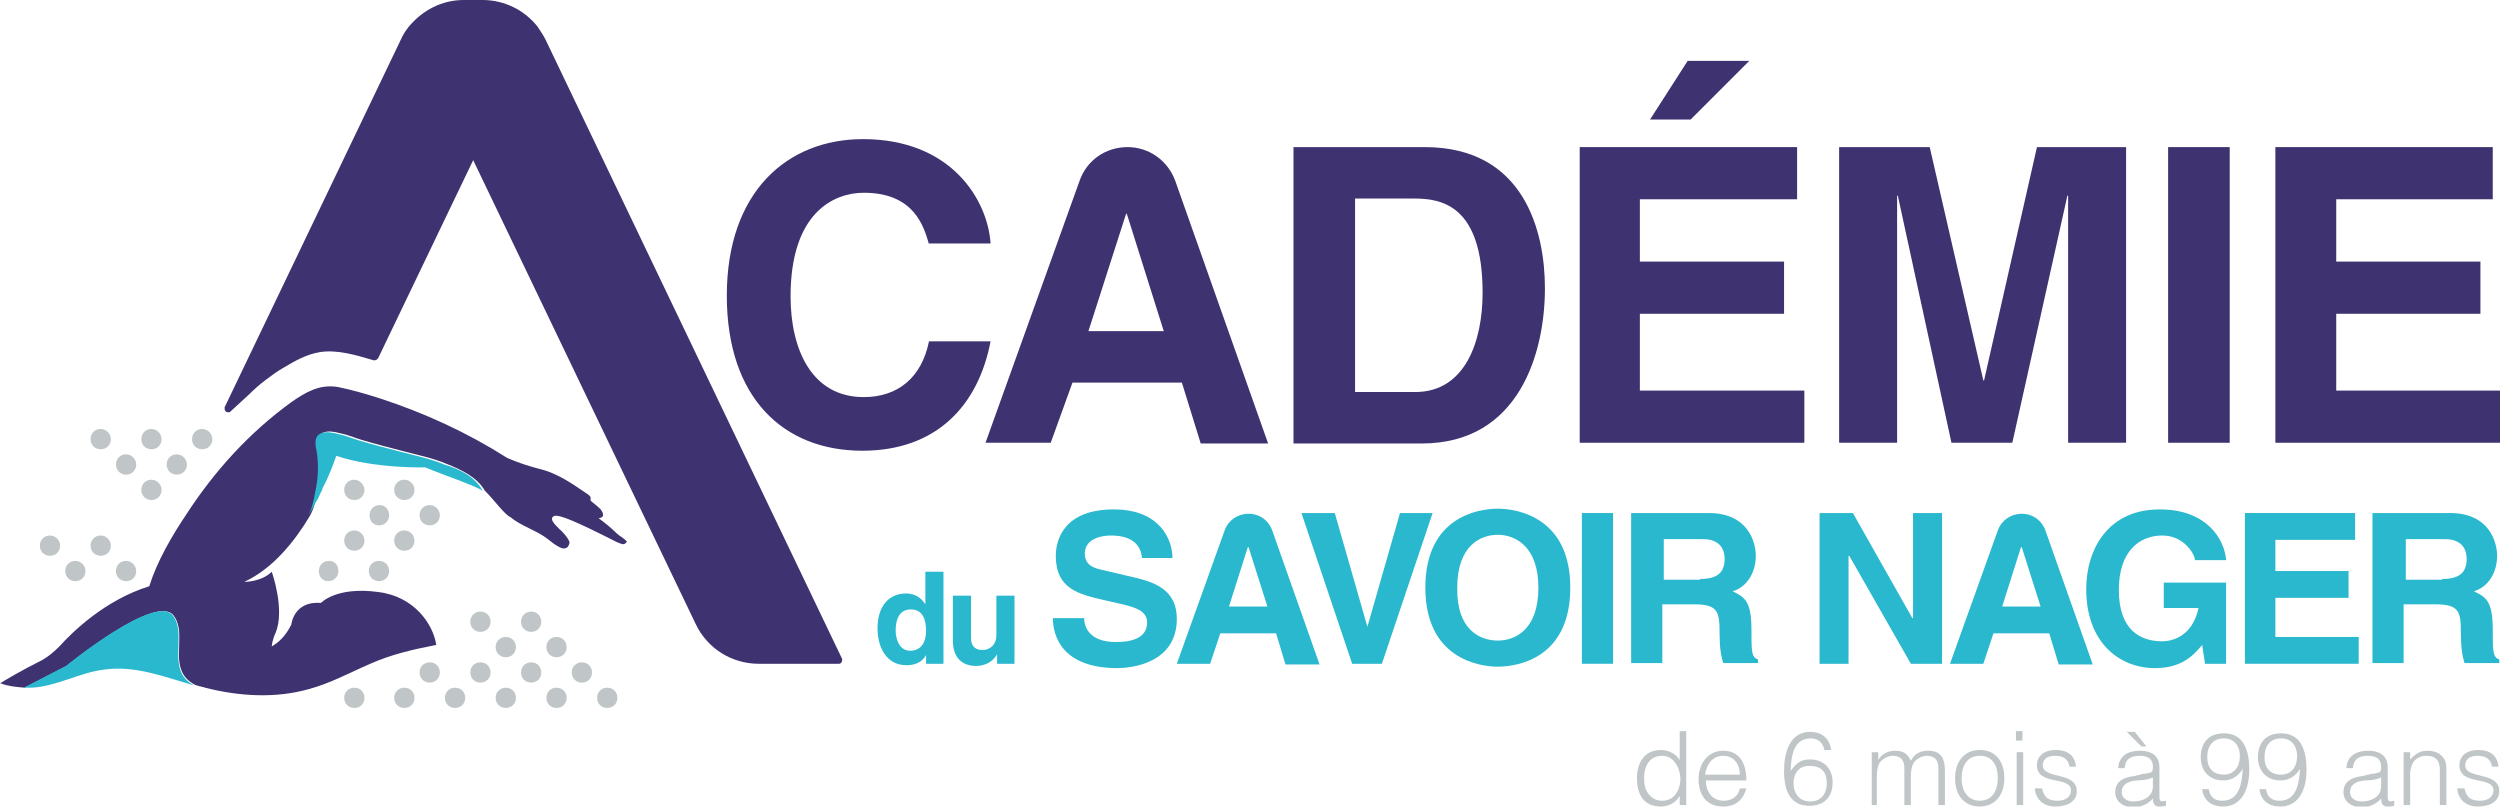
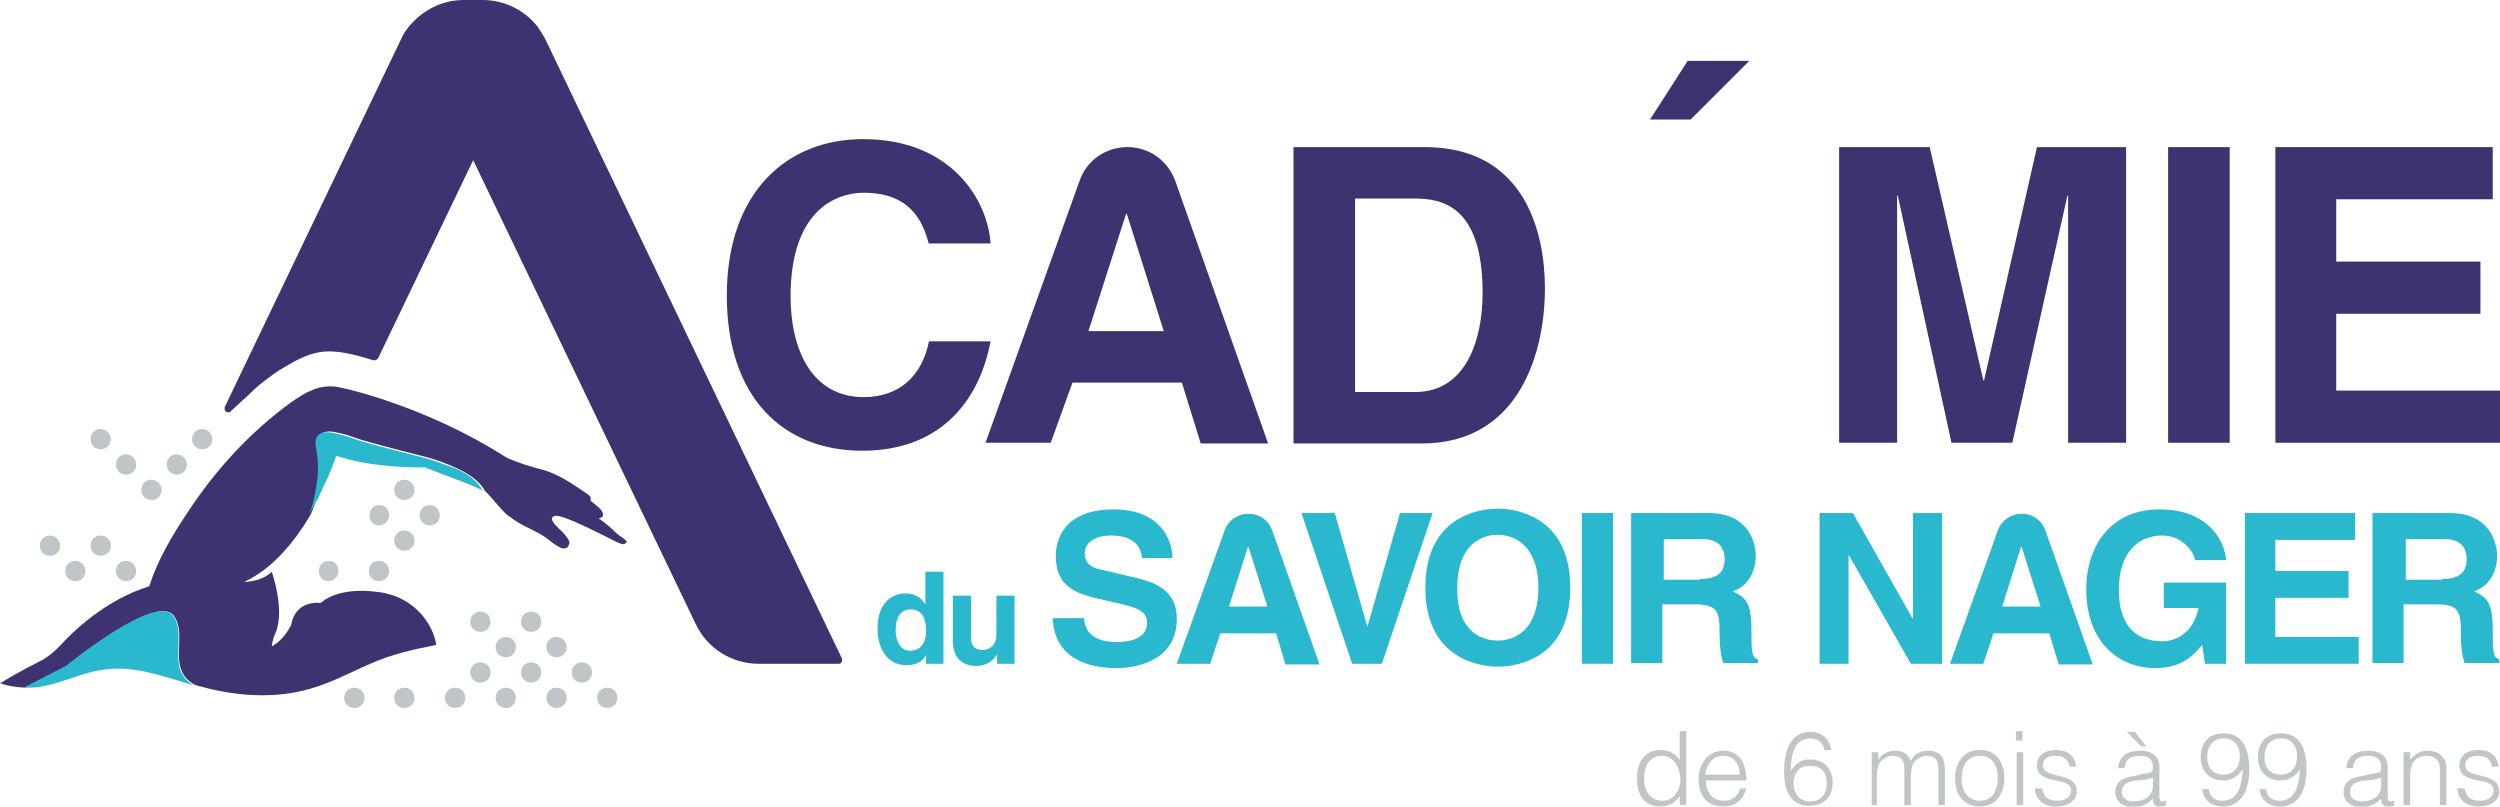
<svg xmlns="http://www.w3.org/2000/svg" version="1.1" id="Calque_1" x="0px" y="0px" width="345px" height="111.3px" viewBox="0 0 345 111.3" enable-background="new 0 0 345 111.3" xml:space="preserve">
  <g>
    <g>
      <path fill="#C0C5C7" d="M229.4,104.3c-1.8,0-2.6,1.5-2.5,3.3c0,1.8,1.1,2.9,2.5,2.9c1.6,0,2.5-1.4,2.5-3.1    C231.8,105.8,230.9,104.3,229.4,104.3 M231.8,100.9h0.9v10.2h-0.9v-1.3h0c-0.5,1-1.6,1.5-2.6,1.5c-2.4,0-3.3-1.7-3.3-3.9    c0-2.1,1-3.9,3.3-3.9c1,0,2.1,0.5,2.6,1.4V100.9z" />
      <path fill="#C0C5C7" d="M240.1,106.9c0-1.4-0.8-2.6-2.3-2.6c-1.5,0-2.3,1.2-2.5,2.6H240.1z M235.4,107.6c0,1.6,0.8,2.9,2.5,2.9    c1.1,0,2-0.6,2.2-1.7h0.9c-0.4,1.4-1.3,2.5-3.2,2.5c-2.4,0-3.4-1.7-3.4-3.8c0-2.1,1.3-3.9,3.4-3.9c2,0,3.2,1.4,3.2,4.1H235.4z" />
      <path fill="#C0C5C7" d="M247.5,108.1c0,1.1,0.6,2.5,2.3,2.5c1.7,0,2.3-1.3,2.3-2.5c0-1.5-0.7-2.4-2.3-2.4    C248.3,105.6,247.5,106.7,247.5,108.1 M251.8,103.6c-0.2-1-0.8-1.7-1.9-1.7c-2.5,0-2.7,2.6-2.8,4.5c0.6-0.8,1.2-1.6,2.6-1.6    c2,0,3.2,1.2,3.2,3.2c0,2-1.2,3.2-3.2,3.2c-2,0-3.5-1.2-3.5-4.8c0-2.4,0.7-5.4,3.6-5.4c1.6,0,2.7,0.9,2.9,2.5H251.8z" />
      <path fill="#C0C5C7" d="M259.2,111.1h-0.9v-7.3h0.9v1.1h0c0.4-0.8,1.3-1.3,2.3-1.3c1.4,0,1.8,0.6,2.2,1.4c0.5-1,1.3-1.4,2.4-1.4    c2,0,2.3,1.4,2.3,2.9v4.6h-0.9V106c0-1-0.4-1.7-1.6-1.7c-0.6,0-1.2,0.3-1.7,0.8c-0.4,0.5-0.5,1.4-0.5,2v4h-0.9V106    c0-1-0.4-1.7-1.6-1.7c-0.6,0-1.2,0.3-1.7,0.8c-0.4,0.5-0.5,1.4-0.5,2V111.1z" />
      <path fill="#C0C5C7" d="M273.2,104.3c-1.8,0-2.5,1.5-2.5,3.1c0,1.8,0.9,3.1,2.5,3.1c1.8,0,2.5-1.5,2.5-3.1    C275.7,105.7,275,104.3,273.2,104.3 M269.8,107.4c0-2.1,1.1-3.9,3.4-3.9c2.3,0,3.4,1.7,3.4,3.9c0,2.3-1.3,3.9-3.4,3.9    C271.3,111.3,269.8,110,269.8,107.4" />
    </g>
    <path fill="#C0C5C7" d="M278.3,111.1h0.9v-7.3h-0.9V111.1z M278.2,102.2h0.9v-1.3h-0.9V102.2z" />
    <g>
      <path fill="#C0C5C7" d="M281.8,108.8c0.3,1.3,0.9,1.7,2.2,1.7c1.2,0,1.8-0.7,1.8-1.4c0-2.1-4.7-0.6-4.7-3.5c0-1.2,0.9-2.1,2.6-2.1    c1.6,0,2.6,0.7,2.8,2.3h-0.9c-0.2-1.1-0.9-1.5-2-1.5c-1.1,0-1.7,0.5-1.7,1.3c0,2,4.7,0.8,4.7,3.6c0,1.4-1.3,2.1-3,2.1    s-2.7-1.1-2.8-2.5H281.8z" />
      <path fill="#C0C5C7" d="M293.5,101h1.1l1.6,2h-0.7L293.5,101z M297.1,107.3c-0.7,0.3-1.5,0.4-2.2,0.4c-1.3,0.1-2.1,0.6-2.1,1.6    c0,0.9,0.8,1.3,1.6,1.3c1.3,0,2.7-0.6,2.7-2.1V107.3z M295.7,106.8c0.3,0,0.8-0.1,1.1-0.2c0.3-0.1,0.3-0.5,0.3-0.8    c0-0.9-0.5-1.5-1.8-1.5c-1.2,0-2,0.4-2.1,1.7h-0.9c0.1-1.7,1.4-2.4,3-2.4c1.5,0,2.7,0.6,2.7,2.3v4c0,0.7,0.2,0.8,0.9,0.6v0.7    c-0.1,0-0.4,0.1-0.7,0.1c-0.1,0-0.3,0-0.4,0c-0.6-0.1-0.7-0.6-0.7-1.1c-0.7,0.8-1.7,1.2-2.7,1.2c-1.3,0-2.5-0.7-2.5-2.1    c0-1.2,0.8-2,2.6-2.2L295.7,106.8z" />
      <path fill="#C0C5C7" d="M304.6,104.5c0,1.5,0.8,2.4,2.3,2.4c1.4,0,2.2-1.1,2.2-2.5c0-1.5-0.8-2.5-2.2-2.5    C305.4,101.9,304.6,102.9,304.6,104.5 M304.8,108.9c0.2,1.1,0.8,1.6,1.9,1.6c2.4,0,2.7-2.6,2.8-4.4l0,0c-0.6,1-1.5,1.6-2.7,1.6    c-1.9,0-3.1-1.3-3.1-3.2c0-1.9,1-3.3,3.2-3.3c2.7,0,3.5,2.3,3.5,5c0,3.4-1.5,5.1-3.6,5.1c-1.6,0-2.7-0.8-2.9-2.4H304.8z" />
      <path fill="#C0C5C7" d="M312.5,104.5c0,1.5,0.8,2.4,2.3,2.4c1.4,0,2.2-1.1,2.2-2.5c0-1.5-0.8-2.5-2.2-2.5    C313.3,101.9,312.5,102.9,312.5,104.5 M312.7,108.9c0.2,1.1,0.8,1.6,1.9,1.6c2.4,0,2.7-2.6,2.8-4.4l0,0c-0.6,1-1.5,1.6-2.7,1.6    c-1.9,0-3.1-1.3-3.1-3.2c0-1.9,1-3.3,3.2-3.3c2.7,0,3.5,2.3,3.5,5c0,3.4-1.5,5.1-3.6,5.1c-1.6,0-2.7-0.8-2.9-2.4H312.7z" />
      <path fill="#C0C5C7" d="M328.6,107.3c-0.7,0.3-1.5,0.4-2.2,0.4c-1.3,0.1-2.1,0.6-2.1,1.6c0,0.9,0.8,1.3,1.6,1.3    c1.3,0,2.7-0.6,2.7-2.1V107.3z M327.2,106.8c0.3,0,0.8-0.1,1.1-0.2c0.3-0.1,0.3-0.5,0.3-0.8c0-0.9-0.5-1.5-1.8-1.5    c-1.2,0-2,0.4-2.1,1.7h-0.9c0.1-1.7,1.4-2.4,3-2.4c1.5,0,2.7,0.6,2.7,2.3v4c0,0.7,0.2,0.8,0.9,0.6v0.7c-0.1,0-0.4,0.1-0.7,0.1    c-0.1,0-0.3,0-0.4,0c-0.6-0.1-0.7-0.6-0.7-1.1c-0.7,0.8-1.7,1.2-2.7,1.2c-1.3,0-2.5-0.7-2.5-2.1c0-1.2,0.8-2,2.6-2.2L327.2,106.8z    " />
      <path fill="#C0C5C7" d="M332.6,111.1h-0.9v-7.3h0.9v1c0.7-0.7,1.3-1.2,2.4-1.2c0.9,0,1.7,0.3,2.2,1c0.4,0.5,0.4,1.1,0.4,1.7v4.8    h-0.9v-4.8c0-1.3-0.5-2-1.9-2c-1.1,0-1.8,0.7-2,1.4c-0.2,0.5-0.2,0.9-0.2,1.4V111.1z" />
      <path fill="#C0C5C7" d="M340.1,108.8c0.3,1.3,0.9,1.7,2.2,1.7c1.2,0,1.8-0.7,1.8-1.4c0-2.1-4.7-0.6-4.7-3.5c0-1.2,0.9-2.1,2.6-2.1    c1.6,0,2.6,0.7,2.8,2.3h-0.9c-0.2-1.1-0.9-1.5-2-1.5c-1.1,0-1.7,0.5-1.7,1.3c0,2,4.7,0.8,4.7,3.6c0,1.4-1.3,2.1-3,2.1    c-1.7,0-2.7-1.1-2.8-2.5H340.1z" />
      <path fill="#29B8CE" d="M125.6,89.8c1.6,0,2.2-1.3,2.2-2.7c0-1.5-0.4-3-2.1-3c-1.6,0-2.1,1.4-2.1,2.9    C123.6,88,124,89.8,125.6,89.8 M130.2,91.6h-2.4v-1.2h0c-0.6,1.1-1.7,1.4-2.7,1.4c-2.8,0-4-2.5-4-5.1c0-3.3,1.8-4.8,3.9-4.8    c1.6,0,2.3,0.9,2.7,1.5h0v-4.5h2.5V91.6z" />
      <path fill="#29B8CE" d="M140,91.6h-2.4v-1.3h0c-0.6,1-1.6,1.6-2.9,1.6c-1.9,0-3.2-1.1-3.2-3.5v-6.2h2.5V88c0,1.4,0.8,1.7,1.6,1.7    c0.8,0,1.9-0.5,1.9-2.1v-5.4h2.5V91.6z" />
      <path fill="#29B8CE" d="M149.6,85.2c0,1.2,0.6,3.4,4.4,3.4c2.1,0,4.3-0.5,4.3-2.7c0-1.6-1.6-2.1-3.8-2.6l-2.2-0.5    c-3.4-0.8-6.6-1.5-6.6-6.1c0-2.3,1.2-6.4,8-6.4c6.4,0,8.1,4.2,8.1,6.7h-4.2c-0.1-0.9-0.5-3.1-4.3-3.1c-1.6,0-3.6,0.6-3.6,2.5    c0,1.6,1.3,2,2.2,2.2l5.1,1.2c2.8,0.7,5.4,1.9,5.4,5.6c0,6.2-6.4,6.8-8.2,6.8c-7.6,0-8.9-4.4-8.9-6.9H149.6z" />
      <path fill="#29B8CE" d="M169.6,83.7h5.3l-2.6-8.2h-0.1L169.6,83.7z M167,91.6h-4.6l6.6-18.4c0.5-1.4,1.8-2.3,3.3-2.3    c1.5,0,2.8,0.9,3.3,2.4l6.5,18.4h-4.7l-1.3-4.3h-7.7L167,91.6z" />
    </g>
    <polygon fill="#29B8CE" points="193.2,70.8 197.7,70.8 190.7,91.6 186.6,91.6 179.6,70.8 184.2,70.8 188.7,86.5 188.7,86.5  " />
    <g>
      <path fill="#29B8CE" d="M206.7,88.4c2.3,0,5.6-1.4,5.6-7.3c0-5.8-3.3-7.3-5.6-7.3c-2.3,0-5.6,1.4-5.6,7.3    C201,87,204.3,88.4,206.7,88.4 M206.7,70.2c2.7,0,10,1.2,10,10.9s-7.2,10.9-10,10.9c-2.7,0-10-1.2-10-10.9S203.9,70.2,206.7,70.2" />
    </g>
    <rect x="218.3" y="70.8" fill="#29B8CE" width="4.3" height="20.8" />
    <g>
      <path fill="#29B8CE" d="M234.6,79.9c2.3,0,3.4-0.8,3.4-2.8c0-1.1-0.5-2.7-3-2.7h-5.4v5.6H234.6z M225.3,70.8h10.5    c5.5,0,6.5,4.1,6.5,5.9c0,2.3-1.2,4.3-3.2,4.9c1.7,0.8,2.6,1.4,2.6,5.3c0,3,0,3.8,0.9,4.1v0.5h-4.8c-0.3-1-0.5-2.1-0.5-4.2    c0-2.8-0.2-3.9-3.4-3.9h-4.5v8.1h-4.3V70.8z" />
    </g>
    <polygon fill="#29B8CE" points="264,70.8 268,70.8 268,91.6 263.7,91.6 255.2,76.7 255.1,76.7 255.1,91.6 251.1,91.6 251.1,70.8    255.7,70.8 263.9,85.3 264,85.3  " />
    <g>
      <path fill="#29B8CE" d="M276.3,83.7h5.3l-2.6-8.2h-0.1L276.3,83.7z M273.7,91.6h-4.6l6.6-18.4c0.5-1.4,1.8-2.3,3.3-2.3    c1.5,0,2.8,0.9,3.3,2.4l6.5,18.4h-4.7l-1.3-4.3h-7.7L273.7,91.6z" />
      <path fill="#29B8CE" d="M298.5,80.4h8.7v11.2h-2.9l-0.4-2.6c-1.1,1.3-2.7,3.2-6.5,3.2c-5,0-9.5-3.6-9.5-10.9c0-5.6,3.1-11,10.1-11    h0.1c6.4,0,8.9,4.1,9.1,7h-4.3c0-0.8-1.5-3.4-4.5-3.4c-3.1,0-6,2.1-6,7.5c0,5.7,3.1,7.1,6,7.1c1,0,4.1-0.4,5-4.6h-4.8V80.4z" />
    </g>
    <polygon fill="#29B8CE" points="325,74.5 314,74.5 314,78.8 324.1,78.8 324.1,82.5 314,82.5 314,87.9 325.5,87.9 325.5,91.6    309.8,91.6 309.8,70.8 325,70.8  " />
    <g>
      <path fill="#29B8CE" d="M337,79.9c2.3,0,3.4-0.8,3.4-2.8c0-1.1-0.5-2.7-3-2.7h-5.4v5.6H337z M327.6,70.8h10.5    c5.5,0,6.5,4.1,6.5,5.9c0,2.3-1.2,4.3-3.2,4.9c1.7,0.8,2.6,1.4,2.6,5.3c0,3,0,3.8,0.9,4.1v0.5h-4.8c-0.3-1-0.5-2.1-0.5-4.2    c0-2.8-0.2-3.9-3.4-3.9h-4.5v8.1h-4.3V70.8z" />
      <path fill="#3E3271" d="M128.2,33.7c-0.7-2.4-2-7.1-9-7.1c-4.1,0-10.1,2.7-10.1,14.3c0,7.3,2.9,13.9,10.1,13.9c4.7,0,8-2.7,9-7.7    h8.5C135,56,129.2,62.2,119,62.2c-10.9,0-18.7-7.3-18.7-21.4c0-14.3,8.3-21.6,18.8-21.6c12.2,0,17.2,8.4,17.6,14.4H128.2z" />
      <path fill="#3E3271" d="M150.2,45.7h10.4l-5.1-16.2h-0.1L150.2,45.7z M145,61.1h-9L149,24.9c1-2.8,3.6-4.6,6.6-4.6    c3,0,5.6,1.9,6.6,4.7l12.8,36.2h-9.3l-2.6-8.4h-15.1L145,61.1z" />
      <path fill="#3E3271" d="M187,54.1h8.3c6.9,0,9.3-7,9.3-13.7c0-12.1-5.7-13-9.4-13H187V54.1z M178.6,20.3h18    c13.8,0,16.6,11.7,16.6,19.5c0,8.8-3.5,21.4-17,21.4h-17.7V20.3z" />
    </g>
-     <polygon fill="#3E3271" points="248,27.5 226.3,27.5 226.3,36.1 246.2,36.1 246.2,43.3 226.3,43.3 226.3,53.9 249,53.9 249,61.1    218,61.1 218,20.3 248,20.3  " />
    <polygon fill="#3E3271" points="293.4,61.1 285.4,61.1 285.4,27 285.3,27 277.7,61.1 269.3,61.1 261.9,27 261.8,27 261.8,61.1    253.8,61.1 253.8,20.3 266.3,20.3 273.7,52.5 273.8,52.5 281.1,20.3 293.4,20.3  " />
    <rect x="299.2" y="20.3" fill="#3E3271" width="8.5" height="40.8" />
    <polygon fill="#3E3271" points="314,20.3 314,61.1 345,61.1 345,53.9 322.4,53.9 322.4,43.3 342.3,43.3 342.3,36.1 322.4,36.1    322.4,27.5 344,27.5 344,20.3  " />
    <polygon fill="#3E3271" points="233.3,16.5 227.7,16.5 232.9,8.4 241.4,8.4  " />
    <g>
      <path fill="#C0C5C7" d="M8.3,75.3c0,0.8-0.6,1.4-1.4,1.4s-1.4-0.6-1.4-1.4c0-0.8,0.6-1.4,1.4-1.4S8.3,74.6,8.3,75.3" />
      <path fill="#3E3271" d="M116.2,90.9c0.1,0.3-0.1,0.7-0.4,0.7h-11.1c-3.7,0-7.1-2.1-8.7-5.5L65.3,22.1L52.2,49.4    c-0.1,0.2-0.4,0.4-0.7,0.3c-2.4-0.7-5-1.5-7.4-1.1c-1.8,0.3-3.4,1.2-4.9,2.1c-0.9,0.5-1.7,1.1-2.5,1.7c-0.8,0.6-1.6,1.3-2.3,2    l-2.5,2.3c0,0,0,0-0.1,0.1c-0.1,0.1-0.2,0.1-0.3,0.1c-0.3,0-0.5-0.2-0.5-0.5c0-0.1,0-0.1,0-0.2l0,0L55.3,5.5    c0.3-0.7,0.7-1.3,1.1-1.8C58.3,1.4,61,0,64,0h2.6c3,0,5.8,1.4,7.6,3.7c0.4,0.6,0.8,1.2,1.1,1.8L116.2,90.9z" />
      <path fill="#C0C5C7" d="M15.3,60.6c0,0.8-0.6,1.4-1.4,1.4c-0.8,0-1.4-0.6-1.4-1.4c0-0.8,0.6-1.4,1.4-1.4    C14.7,59.2,15.3,59.9,15.3,60.6" />
-       <path fill="#C0C5C7" d="M22.3,60.6c0,0.8-0.6,1.4-1.4,1.4c-0.8,0-1.4-0.6-1.4-1.4c0-0.8,0.6-1.4,1.4-1.4    C21.7,59.2,22.3,59.9,22.3,60.6" />
      <path fill="#C0C5C7" d="M29.3,60.6c0,0.8-0.6,1.4-1.4,1.4c-0.8,0-1.4-0.6-1.4-1.4c0-0.8,0.6-1.4,1.4-1.4    C28.7,59.2,29.3,59.9,29.3,60.6" />
      <path fill="#C0C5C7" d="M18.8,64.1c0,0.8-0.6,1.4-1.4,1.4c-0.8,0-1.4-0.6-1.4-1.4c0-0.8,0.6-1.4,1.4-1.4    C18.2,62.7,18.8,63.4,18.8,64.1" />
      <path fill="#C0C5C7" d="M25.8,64.1c0,0.8-0.6,1.4-1.4,1.4c-0.8,0-1.4-0.6-1.4-1.4c0-0.8,0.6-1.4,1.4-1.4    C25.2,62.7,25.8,63.4,25.8,64.1" />
      <path fill="#C0C5C7" d="M22.3,67.6c0,0.8-0.6,1.4-1.4,1.4c-0.8,0-1.4-0.6-1.4-1.4c0-0.8,0.6-1.4,1.4-1.4    C21.7,66.2,22.3,66.9,22.3,67.6" />
-       <path fill="#C0C5C7" d="M50.3,67.6c0,0.8-0.6,1.4-1.4,1.4c-0.8,0-1.4-0.6-1.4-1.4c0-0.8,0.6-1.4,1.4-1.4    C49.6,66.2,50.3,66.9,50.3,67.6" />
      <path fill="#C0C5C7" d="M57.2,67.6c0,0.8-0.6,1.4-1.4,1.4s-1.4-0.6-1.4-1.4c0-0.8,0.6-1.4,1.4-1.4S57.2,66.9,57.2,67.6" />
      <path fill="#C0C5C7" d="M53.7,71.1c0,0.8-0.6,1.4-1.4,1.4S51,71.9,51,71.1c0-0.8,0.6-1.4,1.4-1.4S53.7,70.4,53.7,71.1" />
      <path fill="#C0C5C7" d="M60.7,71.1c0,0.8-0.6,1.4-1.4,1.4s-1.4-0.6-1.4-1.4c0-0.8,0.6-1.4,1.4-1.4S60.7,70.4,60.7,71.1" />
-       <path fill="#C0C5C7" d="M50.3,74.6c0,0.8-0.6,1.4-1.4,1.4s-1.4-0.6-1.4-1.4c0-0.8,0.6-1.4,1.4-1.4S50.3,73.9,50.3,74.6" />
      <path fill="#C0C5C7" d="M57.2,74.6c0,0.8-0.6,1.4-1.4,1.4c-0.8,0-1.4-0.6-1.4-1.4c0-0.8,0.6-1.4,1.4-1.4    C56.6,73.2,57.2,73.9,57.2,74.6" />
      <path fill="#C0C5C7" d="M11.8,78.8c0,0.8-0.6,1.4-1.4,1.4c-0.8,0-1.4-0.6-1.4-1.4c0-0.8,0.6-1.4,1.4-1.4    C11.2,77.4,11.8,78.1,11.8,78.8" />
      <path fill="#C0C5C7" d="M18.8,78.8c0,0.8-0.6,1.4-1.4,1.4S16,79.6,16,78.8c0-0.8,0.6-1.4,1.4-1.4S18.8,78.1,18.8,78.8" />
      <path fill="#C0C5C7" d="M46.7,78.8c0,0.8-0.6,1.4-1.4,1.4S44,79.6,44,78.8c0-0.8,0.6-1.4,1.4-1.4S46.7,78,46.7,78.8" />
      <path fill="#C0C5C7" d="M15.3,75.3c0,0.8-0.6,1.4-1.4,1.4c-0.8,0-1.4-0.6-1.4-1.4c0-0.8,0.6-1.4,1.4-1.4    C14.7,73.9,15.3,74.6,15.3,75.3" />
-       <path fill="#C0C5C7" d="M60.7,92.8c0,0.8-0.6,1.4-1.4,1.4s-1.4-0.6-1.4-1.4c0-0.8,0.6-1.4,1.4-1.4S60.7,92,60.7,92.8" />
      <path fill="#C0C5C7" d="M50.3,96.3c0,0.8-0.6,1.4-1.4,1.4s-1.4-0.6-1.4-1.4s0.6-1.4,1.4-1.4S50.3,95.5,50.3,96.3" />
      <path fill="#C0C5C7" d="M57.2,96.3c0,0.8-0.6,1.4-1.4,1.4c-0.8,0-1.4-0.6-1.4-1.4s0.6-1.4,1.4-1.4C56.6,94.9,57.2,95.5,57.2,96.3" />
      <path fill="#C0C5C7" d="M64.2,96.3c0,0.8-0.6,1.4-1.4,1.4c-0.8,0-1.4-0.6-1.4-1.4s0.6-1.4,1.4-1.4C63.6,94.9,64.2,95.5,64.2,96.3" />
      <path fill="#C0C5C7" d="M53.7,78.8c0,0.8-0.6,1.4-1.4,1.4c-0.8,0-1.4-0.6-1.4-1.4c0-0.8,0.6-1.4,1.4-1.4    C53.1,77.4,53.7,78,53.7,78.8" />
      <path fill="#C0C5C7" d="M67.7,85.8c0,0.8-0.6,1.4-1.4,1.4c-0.8,0-1.4-0.6-1.4-1.4c0-0.8,0.6-1.4,1.4-1.4    C67.1,84.4,67.7,85,67.7,85.8" />
      <path fill="#C0C5C7" d="M74.7,85.8c0,0.8-0.6,1.4-1.4,1.4c-0.8,0-1.4-0.6-1.4-1.4c0-0.8,0.6-1.4,1.4-1.4    C74.1,84.4,74.7,85,74.7,85.8" />
      <path fill="#C0C5C7" d="M71.2,89.3c0,0.8-0.6,1.4-1.4,1.4c-0.8,0-1.4-0.6-1.4-1.4c0-0.8,0.6-1.4,1.4-1.4    C70.6,87.9,71.2,88.5,71.2,89.3" />
      <path fill="#C0C5C7" d="M78.2,89.3c0,0.8-0.6,1.4-1.4,1.4c-0.8,0-1.4-0.6-1.4-1.4c0-0.8,0.6-1.4,1.4-1.4    C77.6,87.9,78.2,88.5,78.2,89.3" />
      <path fill="#C0C5C7" d="M67.7,92.8c0,0.8-0.6,1.4-1.4,1.4c-0.8,0-1.4-0.6-1.4-1.4c0-0.8,0.6-1.4,1.4-1.4    C67.1,91.4,67.7,92,67.7,92.8" />
      <path fill="#C0C5C7" d="M74.7,92.8c0,0.8-0.6,1.4-1.4,1.4c-0.8,0-1.4-0.6-1.4-1.4c0-0.8,0.6-1.4,1.4-1.4    C74.1,91.4,74.7,92,74.7,92.8" />
      <path fill="#C0C5C7" d="M81.7,92.8c0,0.8-0.6,1.4-1.4,1.4c-0.8,0-1.4-0.6-1.4-1.4c0-0.8,0.6-1.4,1.4-1.4    C81.1,91.4,81.7,92,81.7,92.8" />
      <path fill="#C0C5C7" d="M71.2,96.3c0,0.8-0.6,1.4-1.4,1.4c-0.8,0-1.4-0.6-1.4-1.4s0.6-1.4,1.4-1.4C70.6,94.9,71.2,95.5,71.2,96.3" />
      <path fill="#C0C5C7" d="M78.2,96.3c0,0.8-0.6,1.4-1.4,1.4c-0.8,0-1.4-0.6-1.4-1.4s0.6-1.4,1.4-1.4C77.6,94.9,78.2,95.5,78.2,96.3" />
      <path fill="#C0C5C7" d="M85.2,96.3c0,0.8-0.6,1.4-1.4,1.4c-0.8,0-1.4-0.6-1.4-1.4s0.6-1.4,1.4-1.4C84.6,94.9,85.2,95.5,85.2,96.3" />
      <path fill="#3E3271" d="M31.6,63.6L31.6,63.6C31.6,63.6,31.6,63.6,31.6,63.6C31.6,63.6,31.6,63.6,31.6,63.6 M85.1,73.6    c-0.8-0.8-1.7-1.5-2.5-2.1c0.3,0,0.5-0.1,0.6-0.3c0.1-0.3-0.1-0.6-0.3-0.9c-0.4-0.4-0.9-0.8-1.4-1.2c0-0.2,0-0.4,0-0.5    c-0.2-0.3-0.4-0.4-0.7-0.6c-1.9-1.3-3.8-2.6-6-3.2c-1.6-0.4-3.2-0.9-4.8-1.6C64.5,59.7,58.6,57,52.5,55c-1.9-0.6-3.9-1.2-5.9-1.6    c-2.5-0.4-4.4,0.7-6.4,2.1c-5.8,4.2-10.6,9.5-14.5,15.5c-2,3-4,6.4-5.1,9.9c-6.1,1.9-10.6,6.3-12.4,8.3c-0.7,0.7-1.5,1.4-2.4,1.9    C2.8,92.6,1,93.7,0,94.3c0.1,0,0.1,0,0.1,0c1,0.4,2.1,0.5,3.3,0.6l5.8-3c0,0,12.5-10.2,14.8-6.9c0.3,0.4,0.5,0.9,0.6,1.4    c0,0.1,0.1,0.3,0.1,0.4c0.1,1.1,0,2.2,0,3.3c0,0.1,0,0.3,0,0.4c0,0.1,0,0.2,0,0.3c0.1,1.5,0.5,2.8,2.2,3.7    c0.2,0.1,0.4,0.1,0.6,0.2c0,0,0,0,0.1,0c0.2,0.1,0.5,0.1,0.7,0.2c4.7,1.2,9.7,1.5,14.3,0.2c3-0.8,5.7-2.3,8.5-3.5    c2.9-1.3,6-2,9.1-2.6c-0.4-2.8-3-6.7-8-7.3c-5.8-0.8-7.9,1.5-7.9,1.5c-3.8-0.3-4.1,3-4.1,3c-0.8,1.6-1.8,2.5-2.7,3    c0.1-1,0.5-1.8,0.5-1.8c1.4-3.2-0.5-8.5-0.5-8.5c-1.4,1.4-3.7,1.4-3.8,1.4c3.9-1.8,6.9-5.5,9-9c0.6-1,0.9-2.3,1.1-3.5    c0.4-1.8,0.5-3.7,0.2-5.6c-0.1-0.9-0.4-2.1,0.6-2.5c0.7-0.3,1.6-0.1,2.4,0.1c1,0.2,1.9,0.6,2.9,0.9c2,0.6,4,1.1,5.9,1.6    c1.9,0.5,3.9,0.9,5.8,1.7c2,0.8,4.2,1.8,5.3,3.7l0,0c1.4,1.4,2.7,3.3,3.6,3.7c1.4,1.2,3.6,1.8,5.1,3c0.5,0.4,1,0.8,1.6,1.1    c0.5,0.3,1,0.2,1.2-0.1c0.2-0.4,0.3-0.5,0-1c-0.8-1.2-1-1.1-1.7-1.9c-0.2-0.2-0.4-0.5-0.5-0.7c-0.1-0.2,0-0.5,0.3-0.6    c0.7-0.2,2.9,0.7,8.6,3.6c0.2,0.1,0.5,0.2,0.8,0.3c0.3,0,0.5-0.1,0.6-0.4C86,74.2,85.4,73.9,85.1,73.6" />
      <path fill="#29B8CE" d="M31.6,63.6C31.6,63.6,31.6,63.6,31.6,63.6L31.6,63.6C31.6,63.6,31.6,63.6,31.6,63.6" />
      <path fill="#29B8CE" d="M26.8,94.6c-4.1-1.2-8.2-2.8-12.4-2.2c-3.4,0.4-6.5,2.3-10,2.5c-0.4,0-0.8,0-1.1,0l5.8-3    c0,0,12.5-10.2,14.8-6.9c0.3,0.4,0.5,0.9,0.6,1.4c0,0.1,0.1,0.3,0.1,0.4c0.1,1.1,0,2.2,0,3.3c0,0.1,0,0.3,0,0.4c0,0.1,0,0.2,0,0.3    C24.7,92.4,25.1,93.7,26.8,94.6" />
      <path fill="#3E3271" d="M31.6,63.6C31.6,63.6,31.6,63.6,31.6,63.6L31.6,63.6C31.6,63.6,31.6,63.6,31.6,63.6" />
      <path fill="#29B8CE" d="M66.6,67.7L66.6,67.7c-0.1,0-0.1-0.1-0.2-0.1c-1.9-1-4.6-1.8-7.7-3.1c0,0-7,0.2-12.3-1.6    c0,0-0.4,1.3-1.3,3.3c-0.2,0.4-0.4,0.8-0.6,1.2c0,0,0,0,0,0.1c-0.2,0.4-0.4,0.8-0.6,1.3c-0.1,0.1-0.1,0.2-0.2,0.3    c-0.2,0.4-0.4,0.7-0.6,1.1c-0.2,0.4-0.5,0.8-0.7,1.2c0.6-1,0.9-2.3,1.1-3.5c0.4-1.8,0.5-3.7,0.2-5.6c-0.2-0.9-0.4-2.1,0.6-2.5    c0.7-0.3,1.6-0.1,2.4,0.1c1,0.2,1.9,0.6,2.9,0.9c2,0.6,4,1.1,5.9,1.6c1.9,0.5,3.9,0.9,5.8,1.7C63.3,64.7,65.5,65.7,66.6,67.7" />
    </g>
  </g>
</svg>